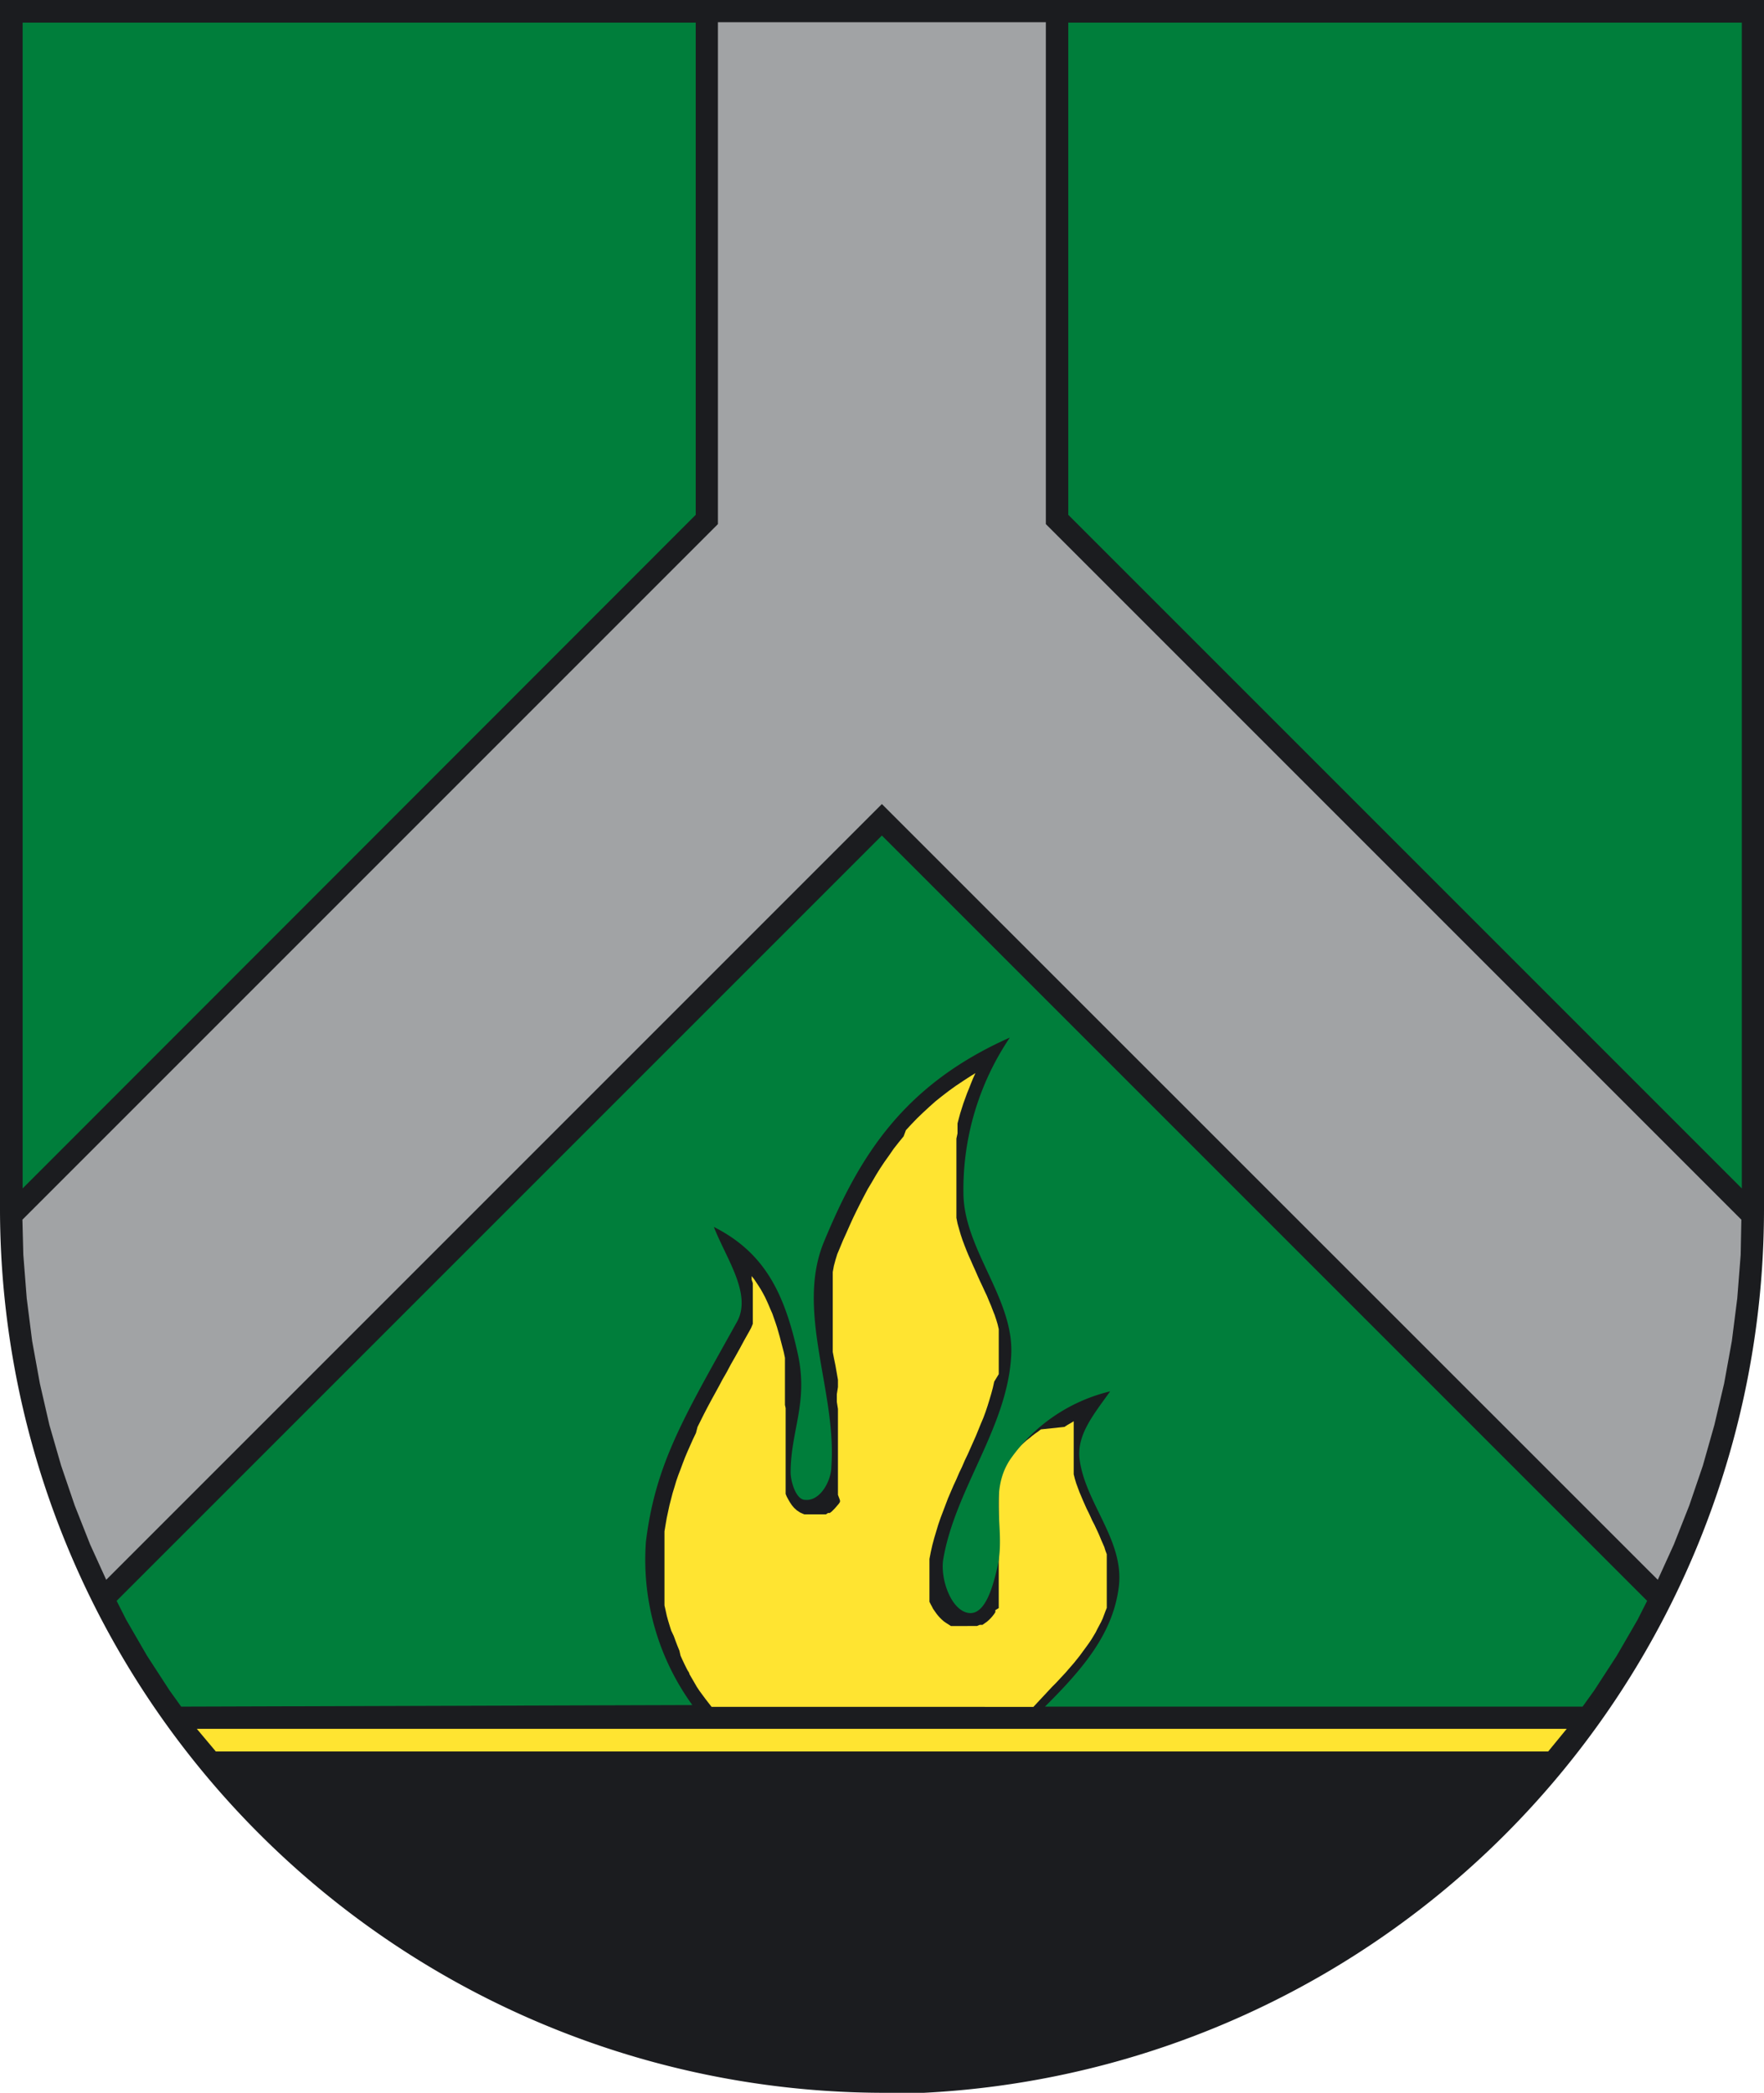
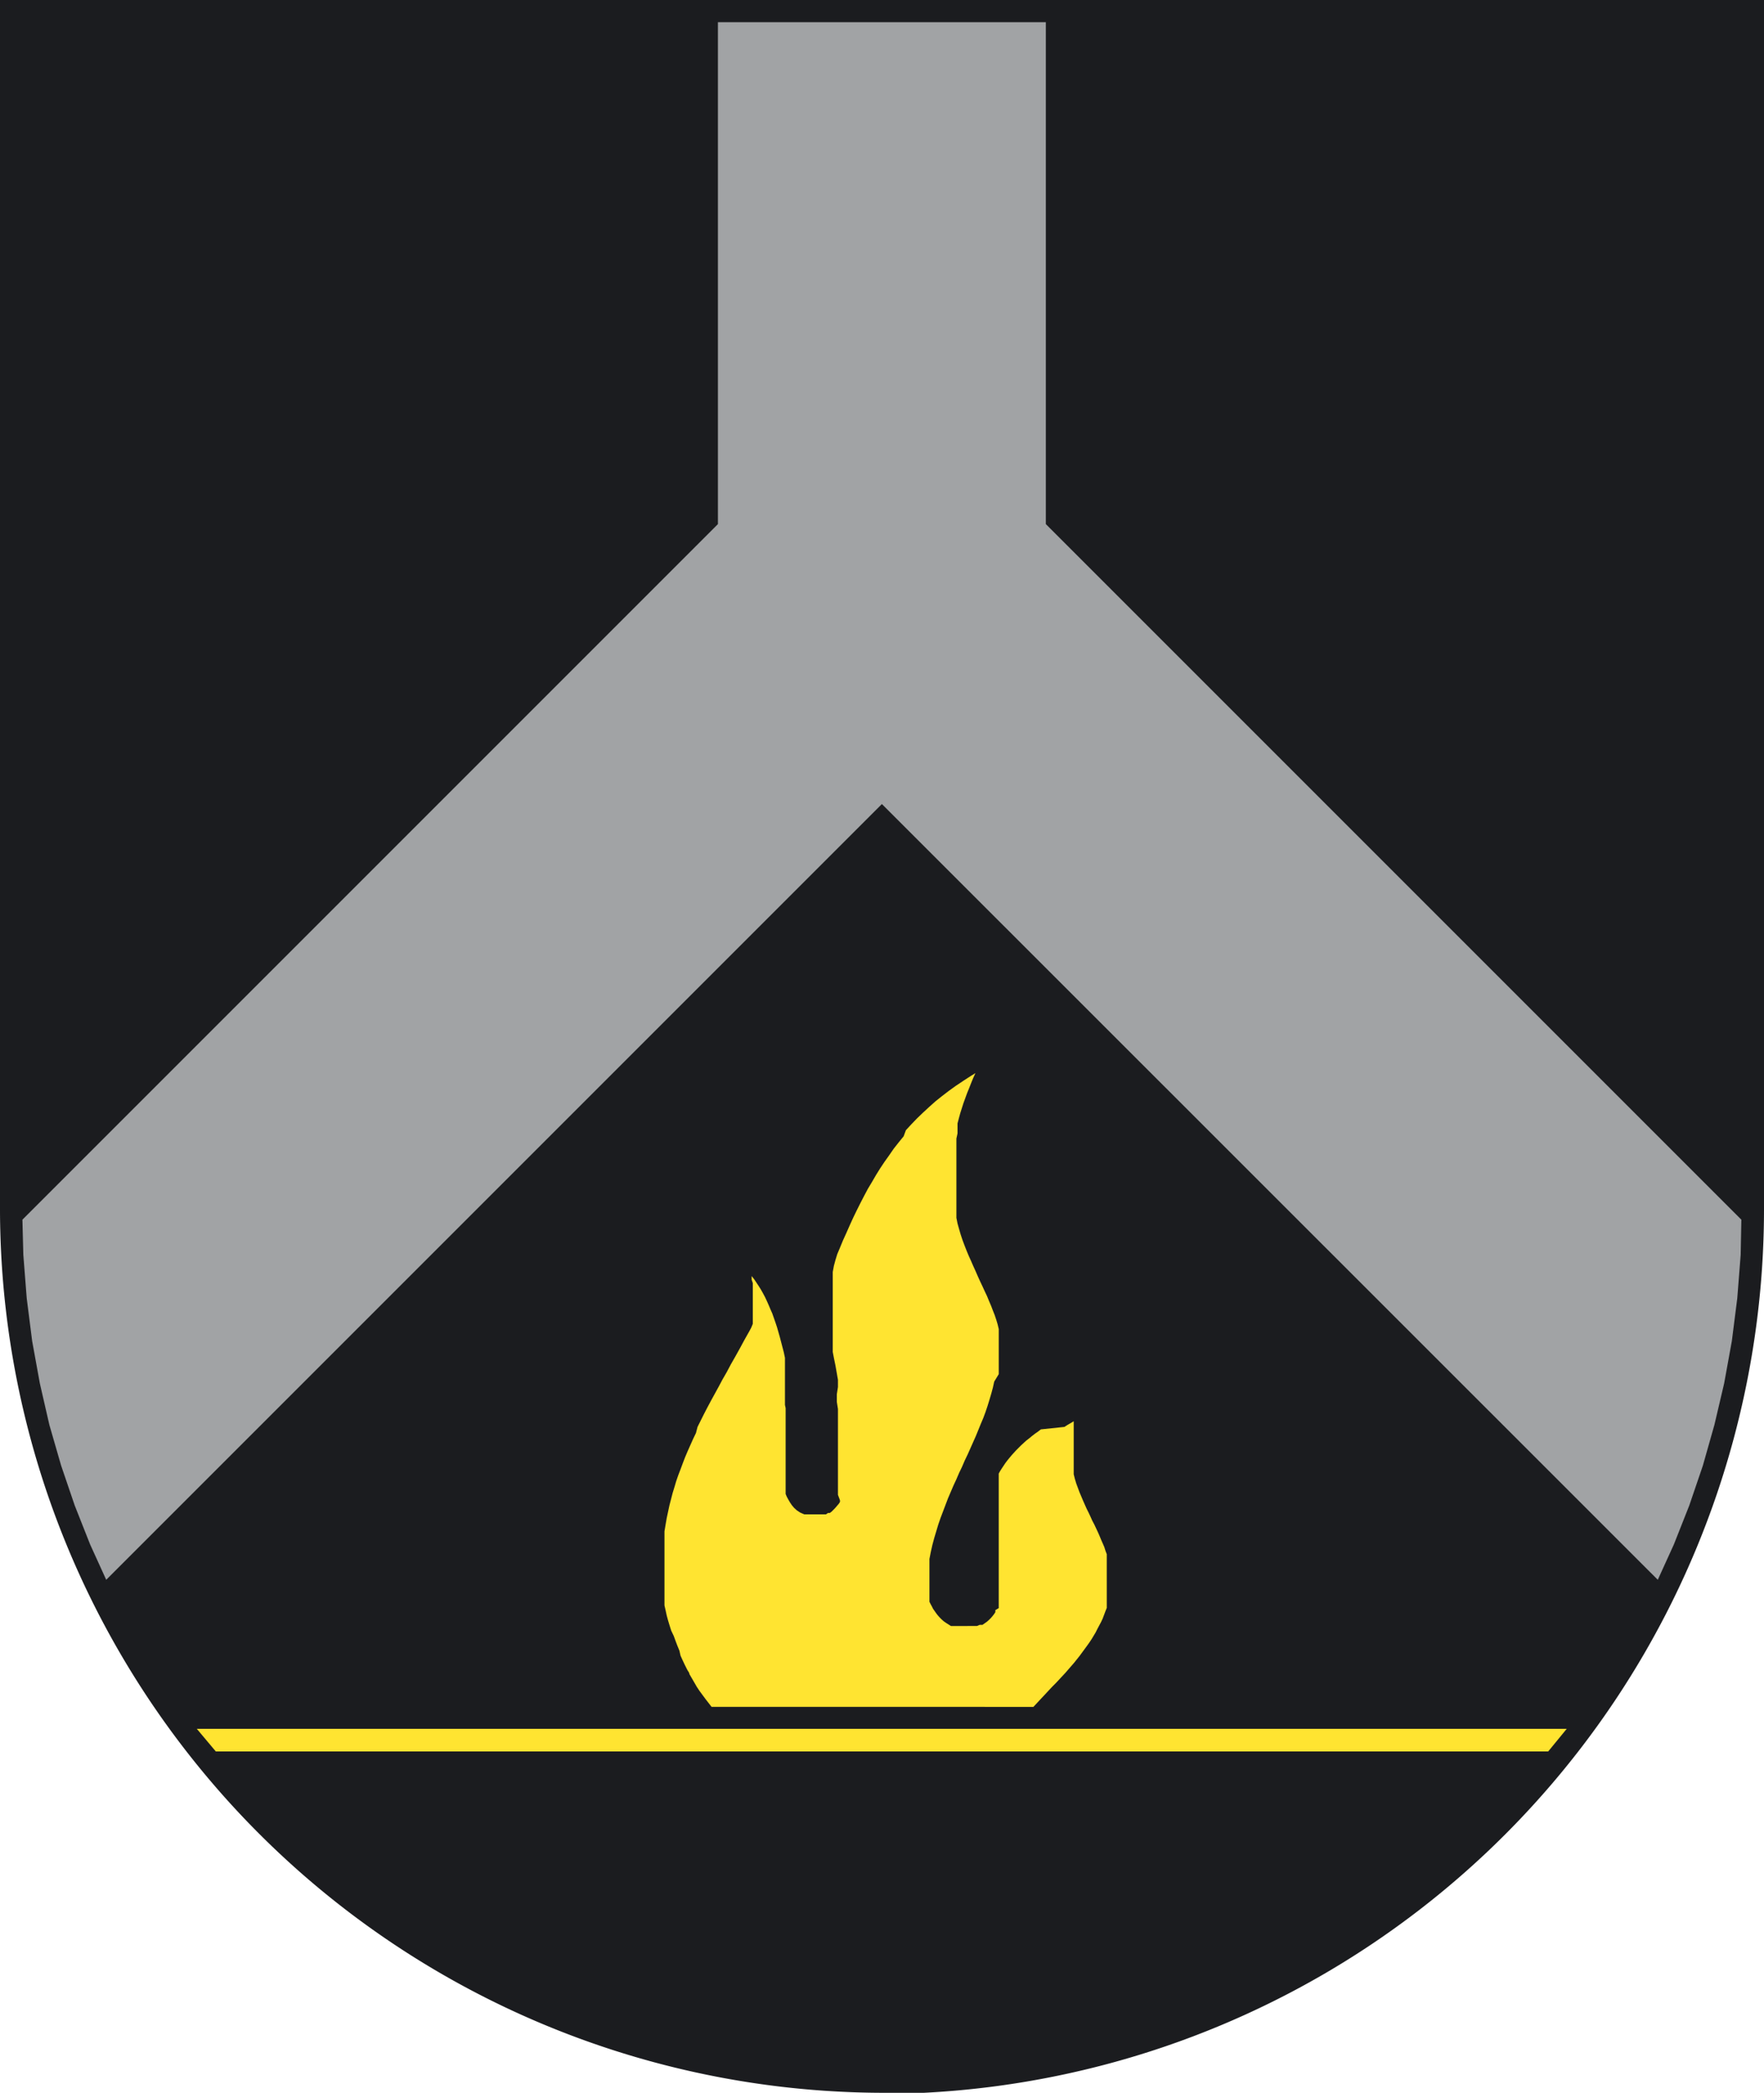
<svg xmlns="http://www.w3.org/2000/svg" version="1.1" width="77.89" height="92.4">
  <svg viewBox="0 0 77.89 92.4">
    <defs>
      <style>.cls-1{fill:#1b1c1f;}.cls-1,.cls-2,.cls-3,.cls-4{fill-rule:evenodd;}.cls-2{fill:#ffe431;}.cls-3{fill:#a1a3a5;}.cls-4{fill:#007e3b;}</style>
    </defs>
    <g id="SvgjsG1013" data-name="Vrstva 2">
      <g id="SvgjsG1012">
        <path class="cls-1" d="M38.94,92.4h0A39.06,39.06,0,0,1,0,53.45V0H77.89V53.45a39.07,39.07,0,0,1-38.95,39" />
        <path class="cls-2" d="M34.69,62.17l0,.15,0,.14,0,.15,0,.15,0,.15,0,.15,0,.15,0,.16,0,.16,0,.16,0,.16,0,.17,0,.17,0,.18v.86l0,.11v.12l0,.13,0,.12,0,.12,0,.13.05.12.07.13.07.12.08.12.1.12.12.11.15.1.18.08.18,0h.36l.12,0,.1,0,.1,0,.1,0,.09-.06.08,0,.08-.06.07-.07.07-.07.06-.07.06-.07.06-.07.05-.08,0-.07L37,66l0-.08,0-.08,0-.08,0-.08,0-.08,0-.09,0-.08,0-.08,0-.08,0-.08,0-.09v-.24l0-.33v-.67l0-.33,0-.33,0-.33,0-.33,0-.33-.05-.32,0-.33L37,61.24l0-.32-.11-.63L36.83,60l-.06-.31,0-.31,0-.31,0-.3,0-.3,0-.3,0-.3V56.71l0-.28,0-.27.05-.27.07-.26.08-.26.11-.26.14-.34.15-.33.15-.34.15-.33.16-.33.16-.32.16-.31.17-.32.18-.3.18-.31.18-.29.2-.3.2-.28.2-.29.22-.28.22-.27L40,49.9l.24-.26.25-.26.26-.25.27-.25.28-.25.3-.24.3-.23.32-.23.33-.22.34-.22.18-.11h0l-.1.22-.09.22-.09.23-.09.22-.08.22-.08.22-.07.22-.07.22-.06.22-.06.23,0,.22,0,.22-.05.23,0,.22,0,.22,0,.23,0,.22,0,.23,0,.23V53l0,.26,0,.26,0,.25.05.25.07.25.07.24.08.24.09.24.09.23.1.24.1.22.1.23.1.22.1.23.1.22.1.21.1.22.1.21.09.22.09.21.08.21.08.2.07.21.06.2.05.21,0,.2,0,.2,0,.2,0,.2v.39l0,.27,0,.27,0,.26L43.9,61l-.06.27-.07.26-.08.27-.08.26-.09.27-.1.27-.11.26-.11.27-.11.27-.12.27-.12.27-.12.27-.13.27-.12.28-.13.27-.12.28-.13.28-.12.28-.12.28-.11.29-.11.29-.11.29-.1.29-.09.3-.09.3-.08.3-.07.31-.06.31v1l0,.11,0,.11,0,.12,0,.11,0,.11,0,.11,0,.11,0,.11.05.1.06.11.05.1.07.1.07.1.07.09.08.09.09.09.09.08.1.07.11.07.11.07.13,0,.12,0,.14,0,.14,0H43l.14,0,.12-.05.12,0,.1-.07.1-.07.09-.08.08-.08.07-.08.07-.09.06-.09,0-.09L44.1,71l0-.09,0-.1,0-.09,0-.1,0-.09,0-.1,0-.09,0-.1,0-.09,0-.09,0-.09,0-.09,0-.08,0-.09,0-.08,0-.07,0-.08,0-.18,0-.19,0-.18,0-.18,0-.17V65.89l0-.13,0-.12,0-.12,0-.11,0-.12,0-.11,0-.12.06-.11.07-.11.08-.12.08-.12.09-.12.09-.11.1-.12.1-.11.1-.11.11-.11.11-.11.12-.11.11-.1.13-.1.12-.1.13-.1.13-.09.13-.1L47,63l.14-.09.14-.08.13-.08,0,.07,0,.1,0,.11,0,.11,0,.11,0,.12,0,.11,0,.12,0,.12,0,.12v.64l0,.21,0,.2,0,.2.05.2.06.2.07.19.07.19.08.19.08.19.08.18.08.18.09.18.08.17.08.18.09.17.08.17.08.17.07.16.07.17.07.16.07.16.05.16.06.16,0,.15,0,.16,0,.15,0,.15,0,.14V70l0,.17,0,.16,0,.17,0,.16,0,.17,0,.16-.06.15-.06.16-.06.16-.07.15-.08.15-.08.15-.08.16-.09.15-.09.15-.1.15-.1.14-.11.15-.11.15-.11.15-.12.15-.12.15-.13.15-.13.15-.13.15-.14.15-.14.15-.14.15-.15.15-.15.16-.69.74H31.42c-.18-.23-.36-.46-.53-.7l-.12-.18-.11-.19-.11-.19-.11-.19c0-.07-.07-.13-.1-.2l-.1-.2-.1-.21-.09-.2L30,72.88l-.09-.22-.08-.21-.08-.22L29.64,72l-.07-.22-.07-.23-.06-.22-.05-.23-.05-.22,0-.23,0-.22,0-.23,0-.23,0-.22V68.65l0-.22,0-.22,0-.3,0-.3.05-.3.05-.29.06-.28.06-.28.07-.27.07-.27.08-.26.08-.27.09-.26.1-.26.1-.27.1-.26.11-.26.12-.27.12-.27.13-.27L30.8,63l.14-.28.14-.28.15-.29.16-.3.17-.31.17-.31.17-.32.19-.33.18-.34.2-.35.2-.36.2-.37.22-.39.08-.15.07-.17,0-.17,0-.16,0-.17,0-.17v-.49l0-.17,0-.15,0-.16,0-.16-.05-.15,0-.15,0-.08,0,.07.11.14.1.15.1.15.1.16.09.16.09.17.08.17.08.18.08.19.08.18.07.2.07.2.07.21.06.21.06.21.06.23.06.23.06.23.05.24,0,.19,0,.17,0,.18,0,.17v.93l0,.15v.15l0,.14Zm-26,14.16H69.18l-.82,1H9.53Z" />
        <polygon class="cls-3" points="46.18 0.98 46.18 23.14 76.89 53.85 76.86 55.4 76.71 57.32 76.47 59.21 76.13 61.08 75.7 62.91 75.19 64.71 74.59 66.47 73.91 68.19 73.2 69.75 38.94 35.5 4.69 69.75 3.98 68.19 3.3 66.47 2.7 64.71 2.18 62.91 1.76 61.08 1.42 59.21 1.18 57.32 1.03 55.4 0.99 53.85 31.7 23.14 31.7 0.98 46.18 0.98" />
-         <path class="cls-4" d="M47.17,1H76.91V52.47L47.17,22.73ZM1,52.47V1H30.72V22.73ZM8,75.35l-.51-.71-1-1.54-.92-1.59-.42-.83L38.94,36.89,72.73,70.68l-.42.83-.92,1.59-1,1.54-.51.71H46.14c1.7-1.69,3-3.23,3.26-5.28s-1.48-3.7-1.73-5.64c-.13-1.07.59-1.94,1.35-3a7.54,7.54,0,0,0-4.41,3c-1,1.5-.16,3.13-.59,4.85-.18.75-.52,2.07-1.28,1.93s-1.23-1.52-1.09-2.37c.53-3.11,2.84-5.83,3-9,.14-2.49-2.1-4.68-2.11-7.17a12,12,0,0,1,2.05-6.86c-4.7,2.09-6.64,5.23-8.2,9-1.28,3.06.56,6.63.32,9.93,0,.63-.49,1.55-1.16,1.48-.4,0-.63-.79-.64-1.19,0-1.89.8-3.1.31-5.29-.59-2.67-1.47-4.44-3.7-5.57.55,1.41,1.72,3,1,4.23-2.3,4.14-3.58,6.21-4,9.68a10.93,10.93,0,0,0,2.05,7.2Z" />
      </g>
    </g>
  </svg>
  <style>@media (prefers-color-scheme: light) { :root { filter: none; } }
@media (prefers-color-scheme: dark) { :root { filter: none; } }
</style>
</svg>